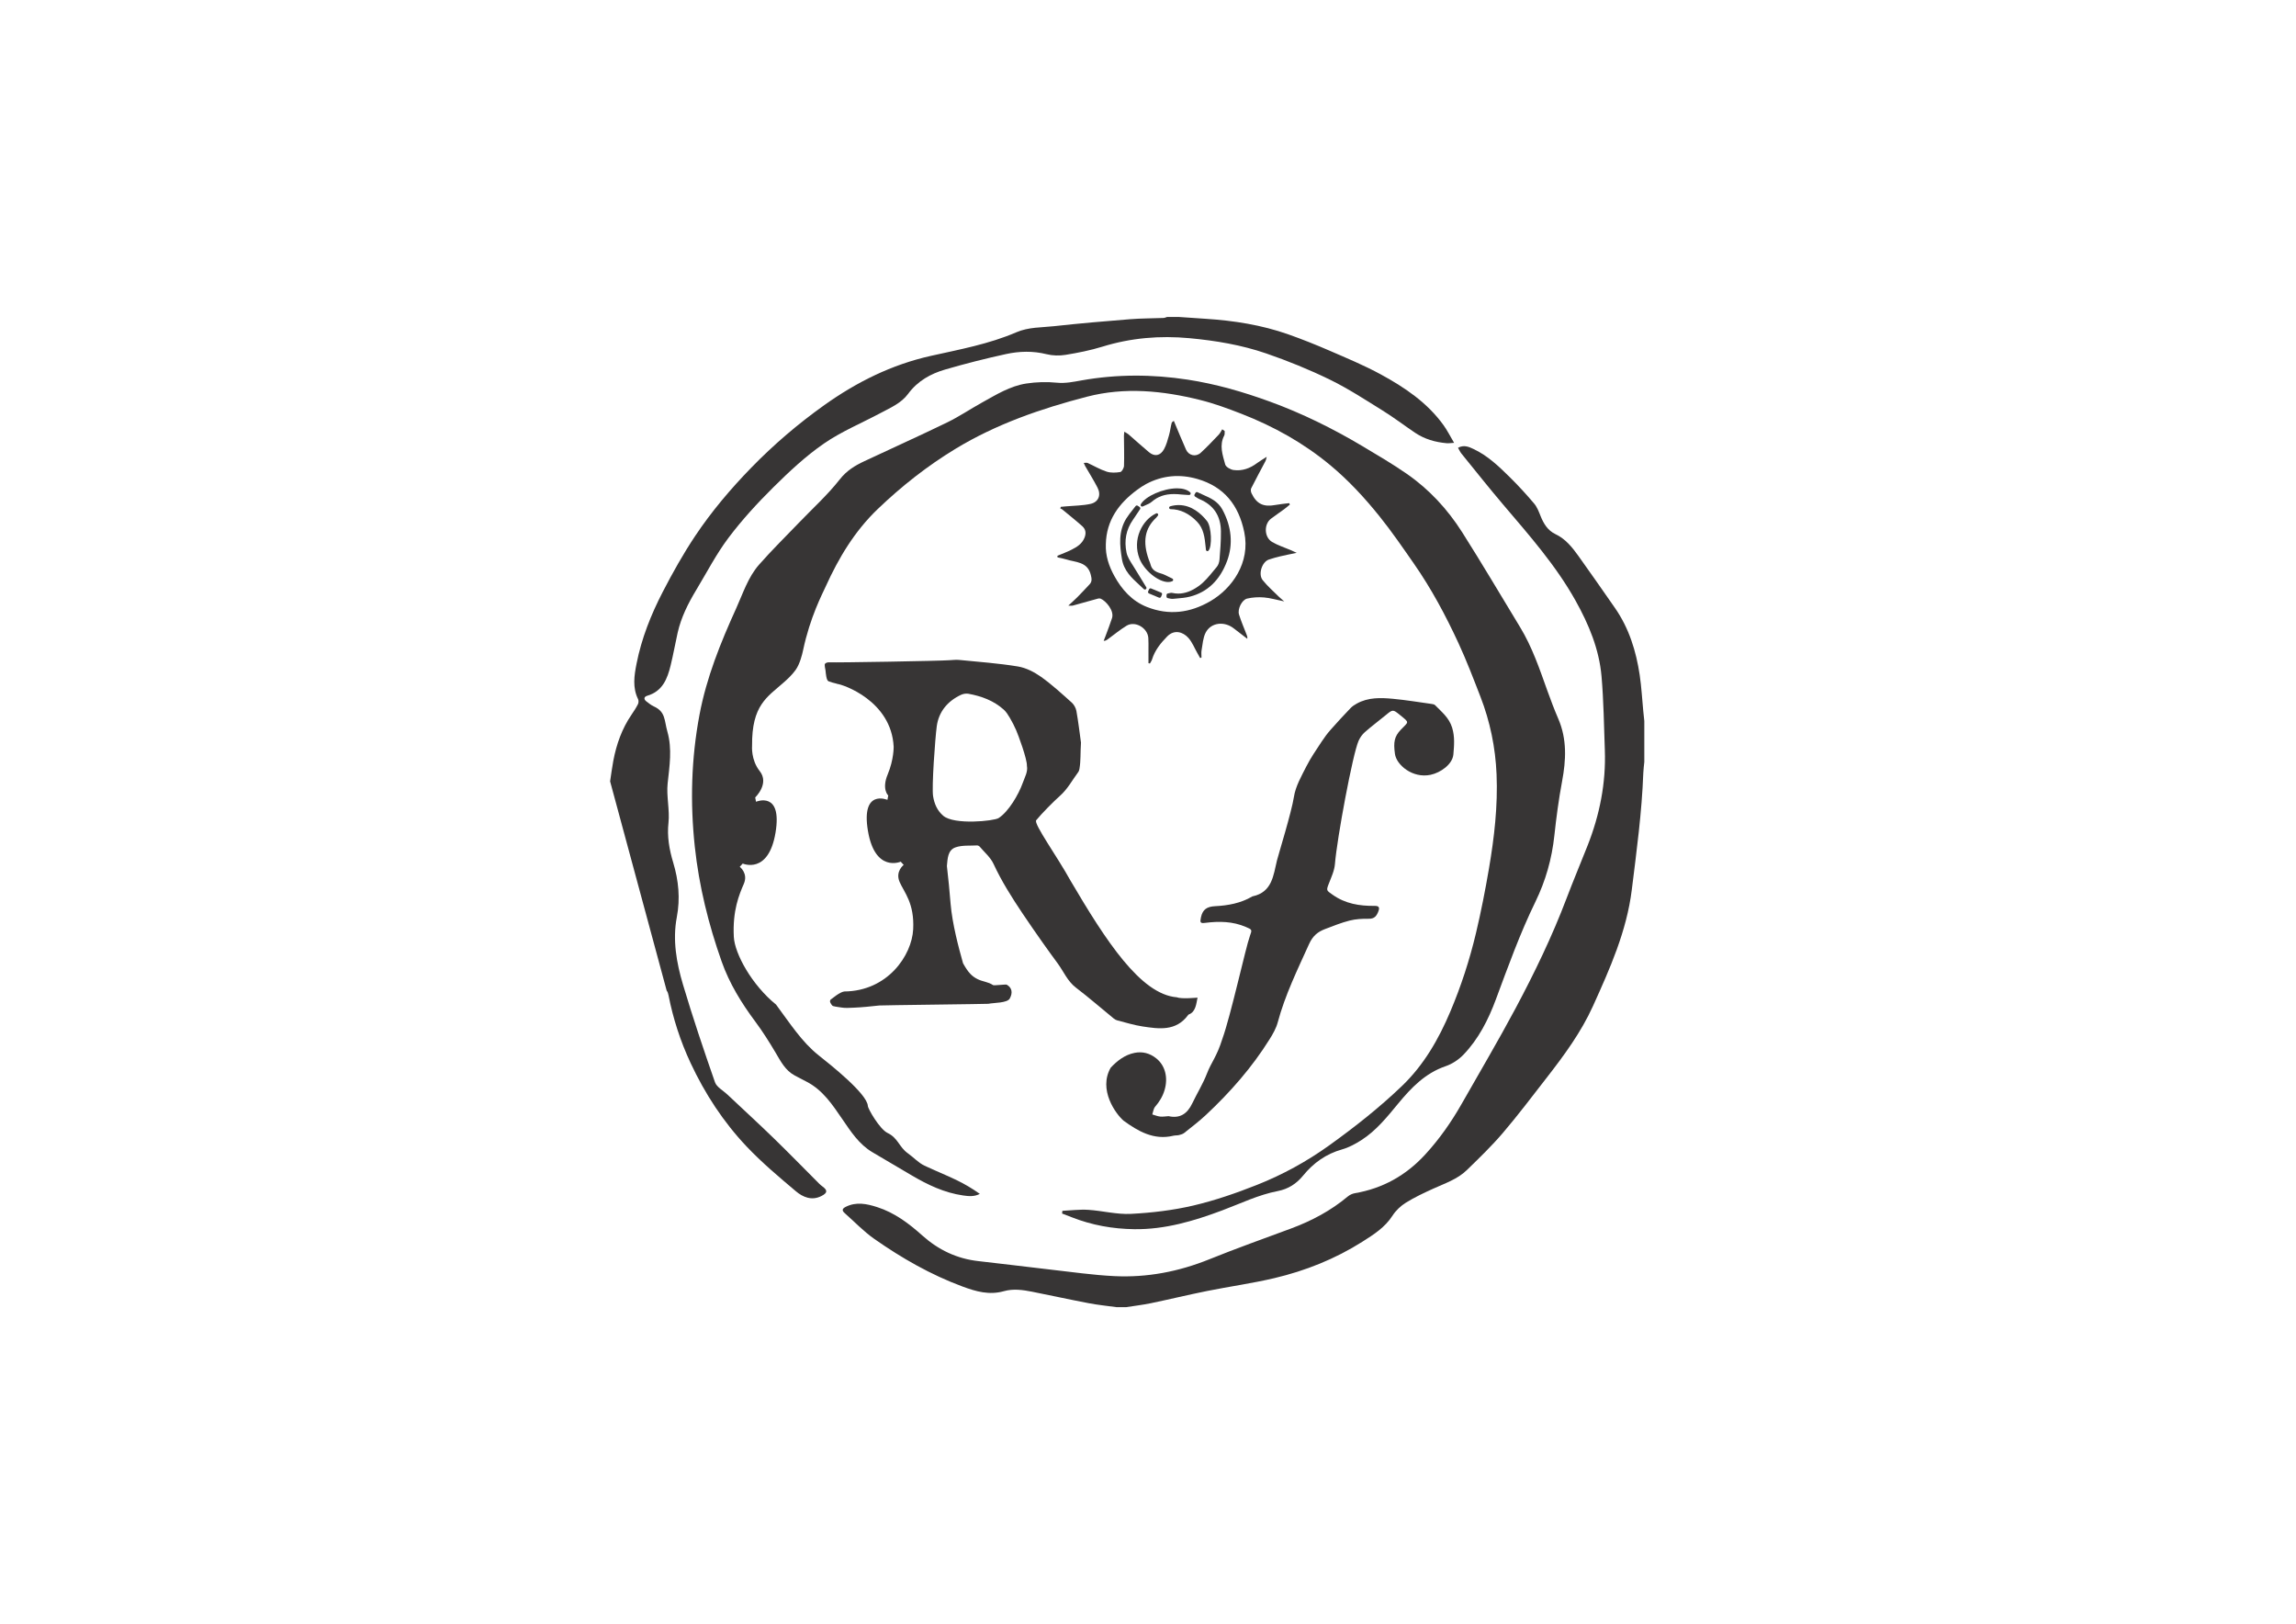
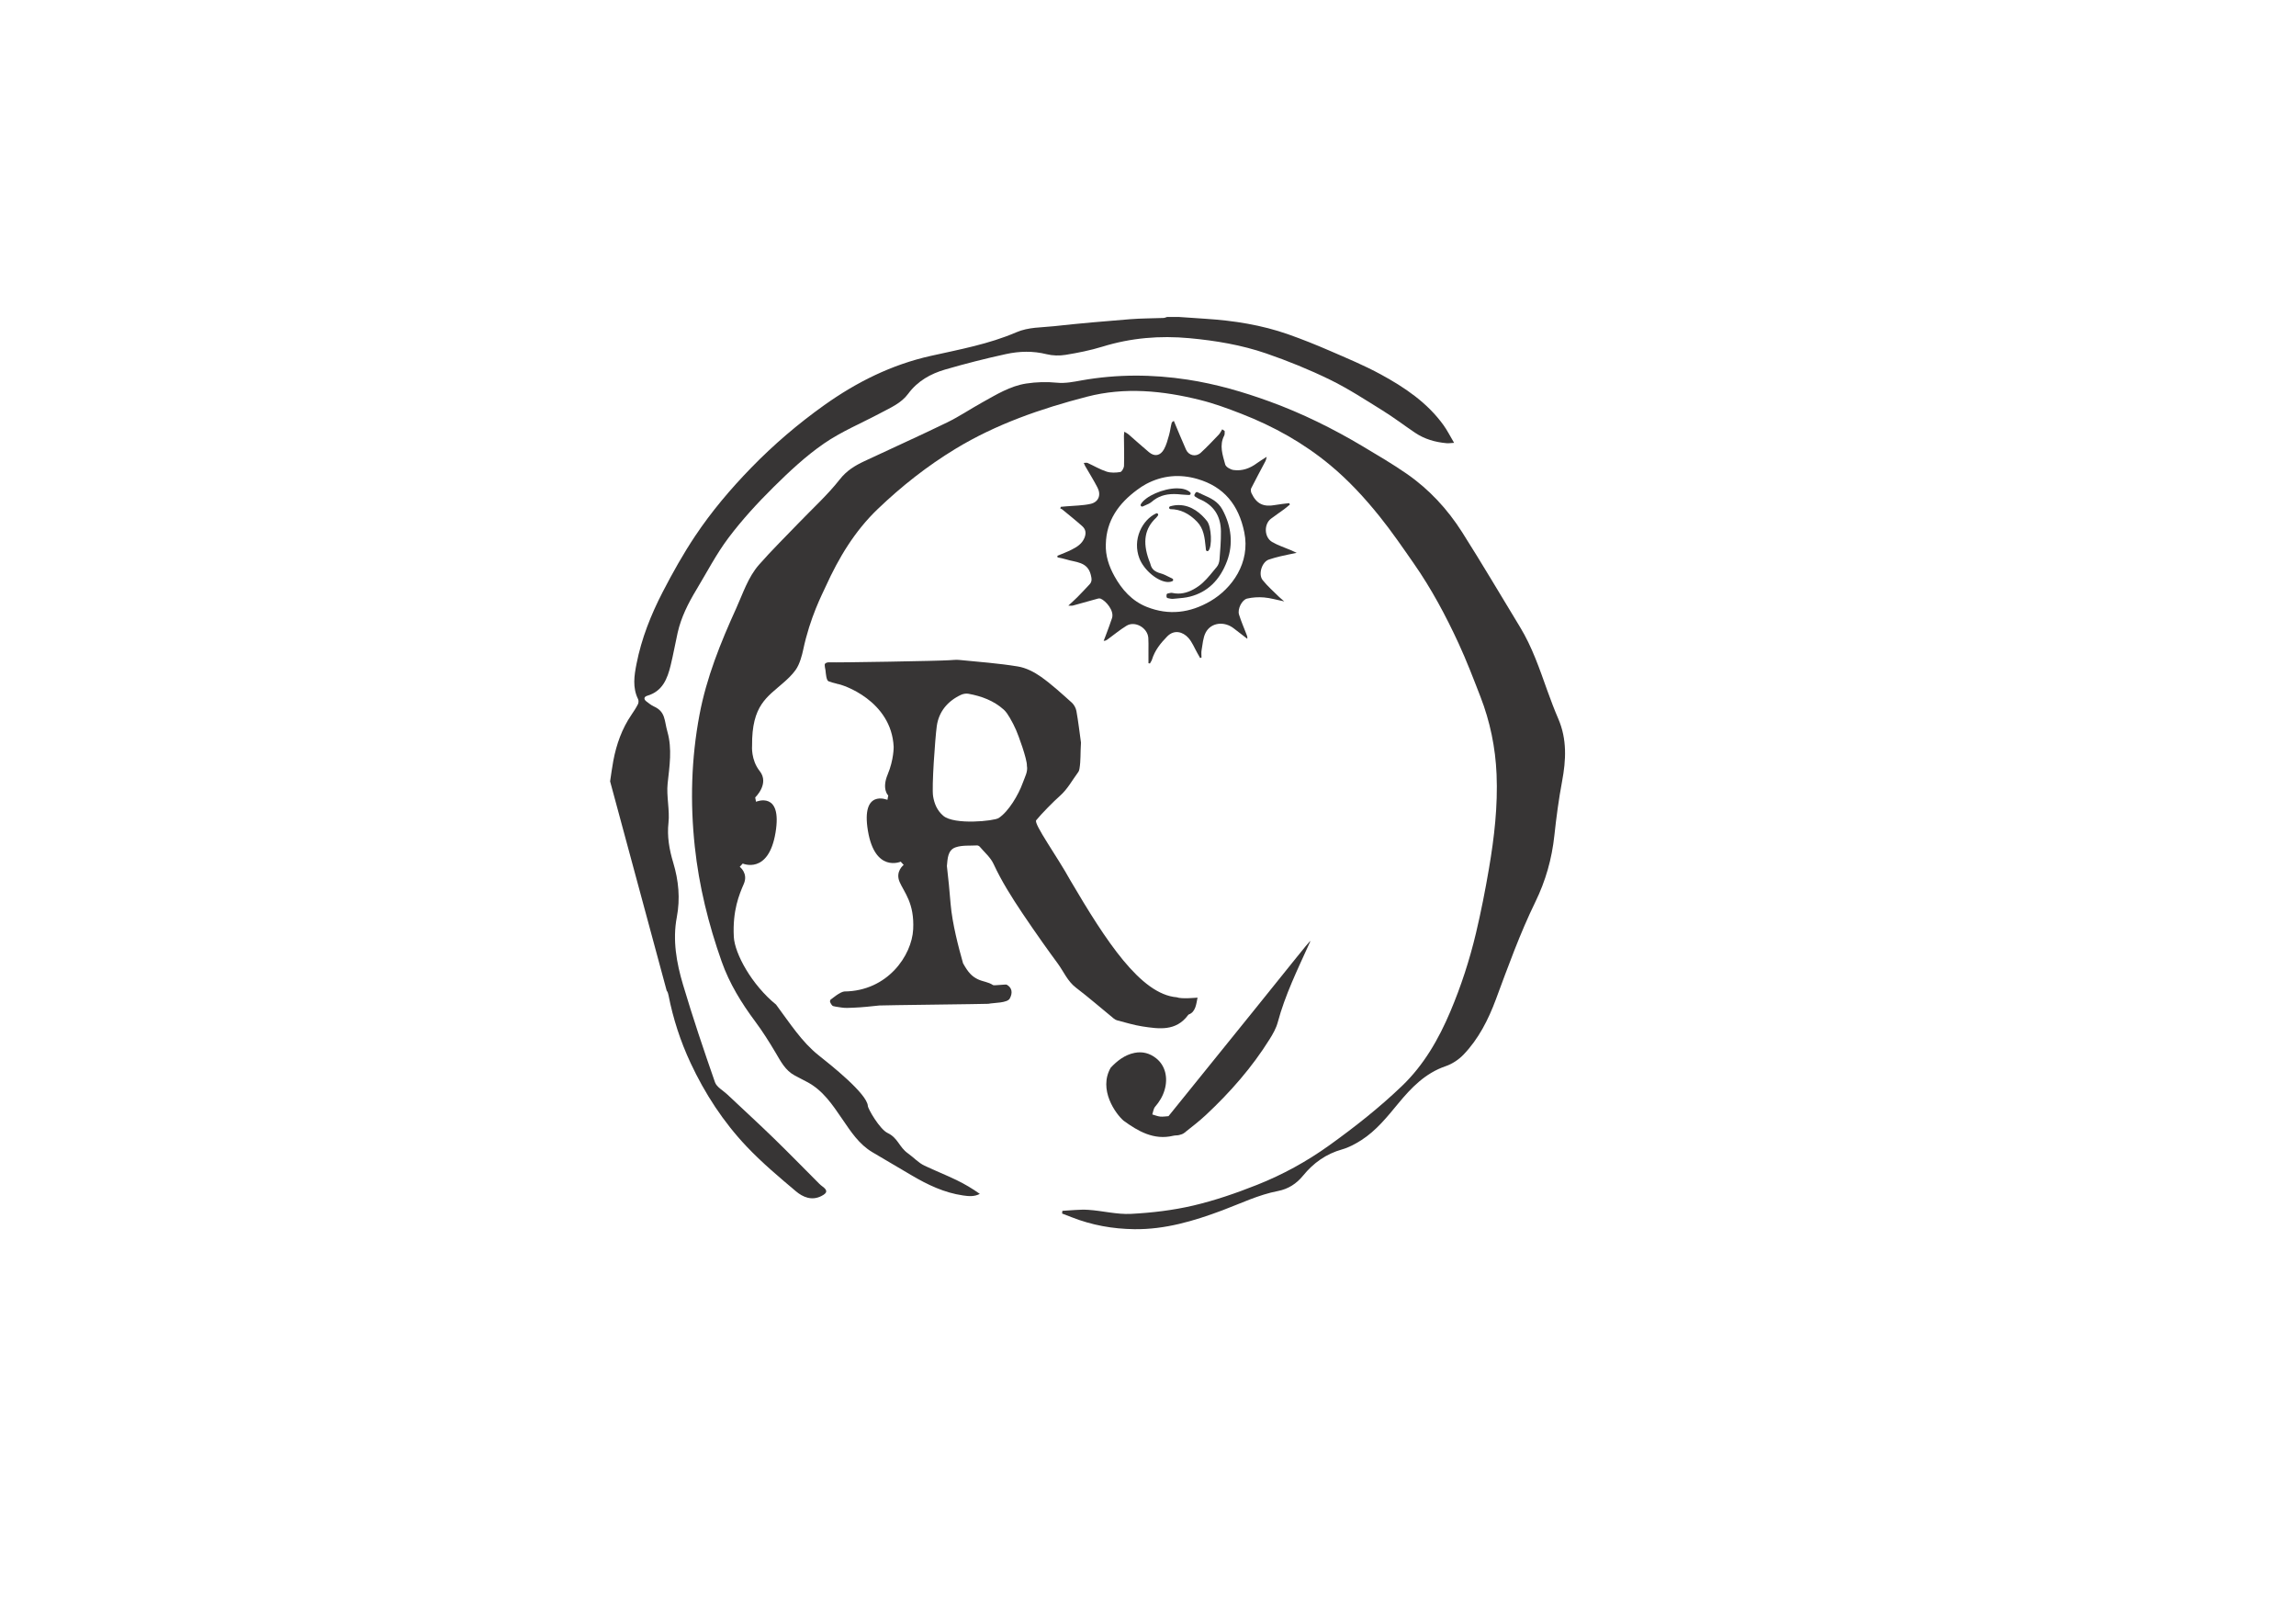
<svg xmlns="http://www.w3.org/2000/svg" version="1.1" id="svg2" xml:space="preserve" width="1122.52" height="793.707" viewBox="0 0 1122.52 793.707">
  <defs id="defs6">
    <clipPath clipPathUnits="userSpaceOnUse" id="clipPath18">
      <path d="M 0,595.28 H 841.89 V 0 H 0 Z" id="path16" />
    </clipPath>
  </defs>
  <g id="g10" transform="matrix(1.333,0,0,-1.333,0,793.707)">
    <g id="g12">
      <g id="g14" clip-path="url(#clipPath18)">
        <g id="g20" transform="translate(603.081,316.013)">
-           <path d="m 0,0 c -0.127,-1.364 -0.321,-2.725 -0.371,-4.092 -0.523,-14.346 -2.455,-28.545 -4.218,-42.772 -1.884,-15.203 -8.018,-28.904 -14.229,-42.623 -4.346,-9.601 -10.528,-18.008 -16.947,-26.258 -5.285,-6.791 -10.466,-13.677 -16.048,-20.22 -4.12,-4.83 -8.717,-9.268 -13.277,-13.702 -3.463,-3.367 -8.056,-4.869 -12.364,-6.83 -3.404,-1.548 -6.819,-3.146 -9.986,-5.115 -1.9,-1.18 -3.698,-2.877 -4.901,-4.752 -2.781,-4.336 -6.908,-6.935 -11.074,-9.572 -9.993,-6.328 -20.857,-10.654 -32.306,-13.356 -8.117,-1.914 -16.415,-3.056 -24.601,-4.701 -6.898,-1.384 -13.738,-3.049 -20.627,-4.482 -3.004,-0.623 -6.066,-0.977 -9.101,-1.453 h -3.556 c -3.371,0.47 -6.767,0.803 -10.105,1.439 -6.958,1.326 -13.879,2.844 -20.828,4.223 -3.429,0.68 -6.937,1.166 -10.353,0.197 -5.337,-1.512 -10.18,-0.137 -15.158,1.705 -11.624,4.303 -22.27,10.397 -32.357,17.459 -3.901,2.733 -7.245,6.26 -10.834,9.434 -1.055,0.933 -1.063,1.619 0.345,2.326 3.879,1.947 7.728,1.119 11.514,-0.088 6.399,-2.041 11.647,-6.006 16.574,-10.414 5.907,-5.285 12.694,-8.531 20.625,-9.402 8.818,-0.969 17.616,-2.112 26.432,-3.106 7.768,-0.875 15.531,-2.002 23.327,-2.39 12.043,-0.598 23.658,1.64 34.895,6.175 9.873,3.985 19.913,7.563 29.901,11.26 7.587,2.809 14.629,6.541 20.859,11.754 0.715,0.598 1.69,1.059 2.607,1.215 10.299,1.764 18.833,6.568 25.898,14.289 5.178,5.656 9.515,11.855 13.285,18.488 6.593,11.598 13.389,23.088 19.672,34.85 6.999,13.105 13.476,26.482 18.757,40.408 2.469,6.512 5.176,12.934 7.736,19.412 4.448,11.264 6.778,22.925 6.34,35.067 -0.323,9.004 -0.434,18.032 -1.211,27.001 -0.864,9.975 -4.672,19.087 -9.533,27.786 -7.236,12.95 -16.992,23.978 -26.527,35.193 -5.235,6.158 -10.261,12.496 -15.357,18.772 -0.471,0.582 -0.767,1.305 -1.218,2.092 2.156,1.152 3.929,0.37 5.631,-0.426 5.272,-2.467 9.401,-6.461 13.467,-10.47 3.088,-3.043 6.018,-6.261 8.821,-9.569 1.069,-1.261 1.709,-2.94 2.334,-4.513 1.129,-2.833 2.625,-5.338 5.476,-6.693 3.78,-1.795 6.244,-4.946 8.573,-8.208 4.471,-6.261 8.878,-12.568 13.269,-18.886 C -5.601,49.042 -3,40.654 -1.687,31.848 -1.038,27.499 -0.81,23.087 -0.385,18.705 -0.267,17.474 -0.129,16.244 0,15.014 Z" style="fill:#373535;fill-opacity:1;fill-rule:evenodd;stroke:none" id="path22" />
-         </g>
+           </g>
        <g id="g24" transform="translate(223.77,308.901)">
          <path d="m 0,0 c 0.387,2.516 0.702,5.044 1.174,7.543 1.146,6.048 3.16,11.764 6.668,16.89 0.853,1.245 1.683,2.519 2.366,3.859 0.258,0.508 0.298,1.354 0.05,1.855 -2.103,4.251 -1.418,8.635 -0.57,12.959 1.823,9.288 5.305,18.035 9.627,26.388 3.616,6.988 7.481,13.899 11.844,20.437 6.016,9.014 13.013,17.284 20.596,25.079 8.235,8.465 17.161,16.085 26.751,22.921 11.889,8.475 24.737,14.885 39.126,18.095 10.576,2.36 21.319,4.328 31.328,8.642 4.555,1.963 9.253,1.732 13.899,2.249 9.279,1.031 18.588,1.813 27.896,2.559 4.061,0.324 8.15,0.294 12.226,0.455 0.435,0.017 0.863,0.237 1.293,0.364 h 4.347 c 3.272,-0.225 6.542,-0.46 9.816,-0.671 10.337,-0.668 20.517,-2.259 30.314,-5.712 5.122,-1.805 10.177,-3.831 15.159,-5.995 6.311,-2.738 12.696,-5.389 18.726,-8.67 8.802,-4.789 17.111,-10.374 23.087,-18.709 1.348,-1.88 2.389,-3.979 3.825,-6.407 -1.32,-0.073 -2.011,-0.193 -2.687,-0.135 -4.191,0.362 -8.152,1.49 -11.669,3.865 -3.974,2.684 -7.799,5.602 -11.871,8.128 -6.352,3.943 -12.651,8.062 -19.351,11.33 -7.541,3.679 -15.377,6.86 -23.316,9.593 -9.077,3.125 -18.544,4.706 -28.139,5.599 -10.894,1.014 -21.504,0.118 -31.98,-3.113 -4.383,-1.351 -8.931,-2.253 -13.464,-2.994 -2.269,-0.371 -4.771,-0.315 -6.996,0.24 -5,1.246 -9.985,1.109 -14.872,0.047 -7.497,-1.629 -14.95,-3.529 -22.318,-5.67 -5.358,-1.555 -10.122,-4.223 -13.589,-8.926 -2.522,-3.422 -6.466,-5.085 -10.11,-7.029 -6.953,-3.71 -14.352,-6.761 -20.79,-11.208 C 71.737,119.259 65.714,113.617 59.938,107.899 54.071,102.091 48.429,95.95 43.465,89.369 38.982,83.427 35.52,76.71 31.659,70.305 28.662,65.332 26.038,60.178 24.761,54.457 23.874,50.483 23.167,46.468 22.199,42.515 20.995,37.594 19.227,33.045 13.649,31.4 c -1.29,-0.38 -1.423,-1.306 -0.26,-2.157 0.847,-0.619 1.671,-1.324 2.615,-1.748 4.406,-1.981 3.824,-5.135 5.01,-9.29 1.803,-6.316 0.764,-12.68 0.082,-19.016 -0.486,-4.506 0.819,-9.853 0.314,-14.358 -0.559,-4.989 0.296,-9.854 1.729,-14.608 1.986,-6.592 2.629,-13.178 1.322,-20.043 -1.596,-8.398 -0.11,-16.721 2.277,-24.744 3.58,-12.027 7.586,-23.932 11.725,-35.779 0.626,-1.791 2.943,-2.998 4.494,-4.457 5.682,-5.35 11.44,-10.623 17.039,-16.059 5.654,-5.49 11.153,-11.141 16.725,-16.717 0.324,-0.324 0.679,-0.625 1.05,-0.894 2.063,-1.496 2.021,-2.43 -0.285,-3.604 -3.53,-1.799 -6.783,-0.406 -9.339,1.748 -6.222,5.244 -12.491,10.52 -18.075,16.412 -8.54,9.014 -15.29,19.356 -20.567,30.659 -3.725,7.976 -6.408,16.25 -8.096,24.869 -0.111,0.566 -0.293,1.203 -0.656,1.619" style="fill:#373535;fill-opacity:1;fill-rule:evenodd;stroke:none" id="path26" />
        </g>
        <g id="g28" transform="translate(428.57,186.126)">
-           <path d="m 0,0 c 4.26,-0.961 6.931,0.949 8.712,4.684 1.755,3.673 3.936,7.173 5.395,10.955 1.65,4.279 3.548,6.021 5.625,12.642 3.117,8.569 8.597,33.651 10.114,37.776 0.872,2.371 0.82,2.341 -1.485,3.33 -4.808,2.066 -9.782,2.14 -14.851,1.5 -1.894,-0.241 -2.003,0.107 -1.611,1.996 0.608,2.922 2.209,3.963 5.197,4.113 4.719,0.238 9.396,1.084 13.589,3.549 0.054,0.033 0.118,0.055 0.179,0.068 7.182,1.532 7.596,7.721 8.922,13.176 0.444,1.828 5.362,17.732 6.212,23.277 0.597,3.892 2.756,7.613 4.582,11.226 1.6,3.164 3.66,6.102 5.608,9.081 1.002,1.535 2.12,3.014 3.332,4.39 2.361,2.682 4.8,5.3 7.269,7.885 0.637,0.666 1.46,1.194 2.274,1.646 4.182,2.323 8.751,2.171 13.269,1.75 4.694,-0.437 9.358,-1.212 14.031,-1.863 0.495,-0.069 1.116,-0.157 1.426,-0.478 2.397,-2.489 5.106,-4.553 6.239,-8.246 1.029,-3.353 0.732,-6.528 0.462,-9.765 -0.306,-3.696 -4.735,-6.753 -8.365,-7.52 -6.661,-1.408 -12.572,3.693 -13.076,7.695 -0.605,4.365 -0.188,6.346 2.145,8.824 2.89,3.068 3.386,2.425 -0.304,5.419 -2.621,2.126 -2.621,2.083 -5.288,-0.114 -2.516,-2.073 -5.136,-4.021 -7.581,-6.17 -0.958,-0.842 -1.767,-1.991 -2.292,-3.159 -2.165,-4.801 -7.943,-35.913 -8.684,-45.202 -0.197,-2.461 -1.347,-4.881 -2.263,-7.24 -0.988,-2.549 -0.817,-2.446 1.407,-4.028 4.681,-3.326 9.895,-4.146 15.407,-4.09 1.403,0.016 1.994,-0.406 1.392,-1.978 -0.652,-1.709 -1.422,-2.777 -3.521,-2.748 -2.347,0.033 -4.772,-0.09 -7.032,-0.66 -3.058,-0.77 -6.01,-1.981 -8.972,-3.096 C 54.772,67.613 52.93,66.141 51.569,63.139 47.302,53.713 42.757,44.441 40.057,34.381 39.477,32.221 38.296,30.16 37.097,28.236 30.63,17.873 22.631,8.77 13.734,0.447 11.221,-1.904 8.461,-3.998 5.766,-6.15 5.248,-6.562 4.522,-6.77 3.859,-6.934 3.185,-7.1 2.447,-7.018 1.771,-7.182 c -7.151,-1.734 -12.959,1.68 -18.235,5.51 -2.93,2.512 -9.357,11.42 -4.734,19.445 2.402,2.551 5.172,4.715 8.744,5.434 2.925,0.59 5.572,-0.131 7.915,-1.975 C -1.186,18.59 -0.089,14.105 -1.45,9.545 -2.146,7.211 -3.331,5.285 -4.901,3.467 -5.519,2.752 -5.615,1.588 -5.949,0.629 c 0.963,-0.274 1.91,-0.68 2.89,-0.781 C -2.056,-0.256 -1.021,-0.062 0,0" style="fill:#373535;fill-opacity:1;fill-rule:evenodd;stroke:none" id="path30" />
+           <path d="m 0,0 C 54.772,67.613 52.93,66.141 51.569,63.139 47.302,53.713 42.757,44.441 40.057,34.381 39.477,32.221 38.296,30.16 37.097,28.236 30.63,17.873 22.631,8.77 13.734,0.447 11.221,-1.904 8.461,-3.998 5.766,-6.15 5.248,-6.562 4.522,-6.77 3.859,-6.934 3.185,-7.1 2.447,-7.018 1.771,-7.182 c -7.151,-1.734 -12.959,1.68 -18.235,5.51 -2.93,2.512 -9.357,11.42 -4.734,19.445 2.402,2.551 5.172,4.715 8.744,5.434 2.925,0.59 5.572,-0.131 7.915,-1.975 C -1.186,18.59 -0.089,14.105 -1.45,9.545 -2.146,7.211 -3.331,5.285 -4.901,3.467 -5.519,2.752 -5.615,1.588 -5.949,0.629 c 0.963,-0.274 1.91,-0.68 2.89,-0.781 C -2.056,-0.256 -1.021,-0.062 0,0" style="fill:#373535;fill-opacity:1;fill-rule:evenodd;stroke:none" id="path30" />
        </g>
        <g id="g32" transform="translate(405.584,395.863)">
          <path d="m 0,0 c -0.165,-4.228 1.142,-8.063 3.12,-11.653 2.757,-5.002 6.48,-9.182 11.891,-11.335 8.088,-3.218 15.915,-2.23 23.375,2.13 7.867,4.599 14.699,14.039 12.392,25.261 C 48.73,14.359 43.376,21.08 33.582,23.924 27.136,25.796 20.788,25.261 14.785,22.075 13.637,21.466 12.55,20.724 11.502,19.953 4.749,14.982 0.192,8.739 0,0 m 43.583,41.522 c -0.041,-0.553 0.088,-1.196 -0.15,-1.646 -1.909,-3.614 -0.579,-7.175 0.351,-10.633 0.245,-0.912 1.922,-1.873 3.05,-2.033 3.179,-0.45 6.068,0.613 8.643,2.543 0.978,0.731 2.047,1.34 3.529,2.299 -0.233,-0.86 -0.264,-1.205 -0.413,-1.488 -1.765,-3.357 -3.582,-6.687 -5.286,-10.075 -0.238,-0.475 -0.115,-1.302 0.135,-1.826 1.879,-3.937 4.404,-5.098 8.811,-4.265 1.649,0.311 3.33,0.445 4.997,0.66 0.083,-0.173 0.167,-0.346 0.251,-0.518 C 66.792,13.96 66.104,13.35 65.367,12.808 63.78,11.64 62.141,10.543 60.572,9.353 57.933,7.352 58.056,2.562 60.98,0.827 63.091,-0.425 65.504,-1.17 67.779,-2.149 68.401,-2.416 69.01,-2.708 70,-3.16 c -2.34,-0.494 -4.215,-0.851 -6.069,-1.293 -1.396,-0.333 -2.785,-0.72 -4.145,-1.178 -2.502,-0.844 -3.998,-5.354 -2.263,-7.538 1.744,-2.194 3.906,-4.058 5.902,-6.05 0.491,-0.49 1.045,-0.917 2.013,-1.756 -2.881,0.59 -5.135,1.269 -7.429,1.456 -2.046,0.167 -4.195,0.046 -6.189,-0.418 -1.93,-0.45 -3.59,-3.866 -2.974,-5.848 0.774,-2.49 1.823,-4.893 2.762,-7.33 0.173,-0.449 0.382,-0.884 0.267,-1.562 -1.633,1.256 -3.283,2.492 -4.898,3.771 -3.512,2.78 -8.42,2.236 -10.367,-1.522 -0.985,-1.901 -1.095,-4.272 -1.493,-6.45 -0.159,-0.867 -0.027,-1.787 -0.027,-2.682 -0.165,-0.061 -0.331,-0.122 -0.496,-0.182 -0.345,0.616 -0.687,1.234 -1.04,1.848 -1.071,1.873 -1.876,3.987 -3.288,5.555 -1.97,2.188 -5.148,3.178 -7.76,0.517 -2.423,-2.47 -4.529,-5.094 -5.568,-8.458 -0.158,-0.514 -0.504,-0.97 -0.763,-1.453 -0.177,0.031 -0.356,0.063 -0.535,0.094 0,1.719 0.006,3.438 -0.002,5.158 -0.006,1.382 0.046,2.77 -0.055,4.147 -0.275,3.696 -4.89,6.333 -7.989,4.435 -2.444,-1.497 -4.668,-3.351 -6.991,-5.043 -0.343,-0.249 -0.698,-0.48 -1.395,-0.493 0.245,0.629 0.502,1.254 0.734,1.888 0.787,2.145 1.629,4.271 2.329,6.444 0.892,2.769 -2.295,6.359 -4.172,7.142 -0.276,0.115 -0.654,0.109 -0.948,0.029 -3.104,-0.849 -6.199,-1.731 -9.302,-2.583 -0.287,-0.079 -0.615,-0.01 -1.611,-0.01 1.389,1.294 2.396,2.17 3.331,3.117 1.521,1.544 3.01,3.122 4.486,4.71 0.962,1.035 0.764,2.123 0.438,3.452 -1.207,4.926 -5.588,4.556 -9.07,5.689 -1.018,0.331 -2.09,0.495 -3.136,0.736 -0.018,0.193 -0.034,0.386 -0.051,0.58 1.753,0.742 3.555,1.387 5.244,2.253 1.926,0.987 3.757,2.091 4.673,4.3 0.709,1.709 0.492,3.157 -0.799,4.308 -2.386,2.124 -4.889,4.114 -7.353,6.15 -0.199,0.164 -0.471,0.24 -0.709,0.356 0.068,0.195 0.135,0.39 0.203,0.584 0.642,0.059 1.283,0.117 1.925,0.175 2.995,0.274 6.053,0.254 8.963,0.903 2.958,0.659 3.963,3.259 2.575,5.959 -1.399,2.723 -3.04,5.322 -4.568,7.981 -0.153,0.266 -0.252,0.563 -0.481,1.085 0.623,0 1.083,0.13 1.417,-0.021 2.326,-1.053 4.552,-2.392 6.963,-3.174 1.539,-0.5 3.373,-0.417 5.002,-0.151 0.589,0.096 1.35,1.472 1.377,2.286 0.119,3.652 -0.002,7.312 -0.027,10.969 -0.002,0.382 0.067,0.766 0.138,1.534 0.644,-0.395 1.13,-0.61 1.515,-0.943 2.522,-2.183 4.979,-4.445 7.545,-6.575 2.062,-1.71 4.162,-1.339 5.513,1.117 0.863,1.57 1.329,3.379 1.827,5.123 0.421,1.474 0.582,3.022 0.974,4.507 0.096,0.364 0.639,0.61 0.789,0.744 1.537,-3.641 2.941,-7.117 4.472,-10.536 0.986,-2.204 3.608,-2.799 5.406,-1.153 2.295,2.102 4.433,4.378 6.588,6.629 0.531,0.556 0.86,1.306 1.282,1.967 0.298,-0.205 0.595,-0.409 0.893,-0.614" style="fill:#373535;fill-opacity:1;fill-rule:evenodd;stroke:none" id="path34" />
        </g>
        <g id="g36" transform="translate(448.34,408.562)">
          <path d="M 0,0 C -1.639,3.026 -4.391,4.241 -7.052,5.415 -7.736,5.717 -8.444,6.03 -9.115,6.367 -9.385,6.501 -9.712,6.405 -9.863,6.145 l -0.349,-0.593 c -0.159,-0.271 -0.069,-0.618 0.2,-0.779 0.157,-0.093 0.311,-0.193 0.464,-0.293 0.359,-0.232 0.731,-0.474 1.151,-0.649 5.148,-2.144 7.79,-6.103 7.854,-11.767 0.04,-3.582 -0.269,-7.341 -0.517,-10.361 -0.085,-1.043 -0.454,-2.065 -0.961,-2.666 -0.411,-0.487 -0.818,-0.983 -1.225,-1.481 -1.651,-2.015 -3.359,-4.099 -5.407,-5.569 -2.618,-1.879 -5.087,-2.792 -7.551,-2.792 h -10e-4 c -0.718,0 -1.442,0.081 -2.153,0.24 -0.389,0.087 -0.844,-0.004 -1.24,-0.103 -0.138,-0.035 -0.278,-0.07 -0.414,-0.091 -0.277,-0.043 -0.482,-0.282 -0.483,-0.563 l -0.002,-0.586 c -0.002,-0.281 0.202,-0.522 0.48,-0.567 0.169,-0.026 0.339,-0.066 0.51,-0.104 0.359,-0.081 0.73,-0.165 1.12,-0.165 0.081,0 0.162,0.004 0.243,0.012 0.454,0.044 0.91,0.083 1.366,0.122 1.612,0.137 3.278,0.278 4.874,0.686 6.427,1.641 11.014,6.055 13.633,13.118 C 3.978,-12.743 3.38,-6.24 0,0" style="fill:#373535;fill-opacity:1;fill-rule:nonzero;stroke:none" id="path38" />
        </g>
        <g id="g40" transform="translate(424.071,405.603)">
          <path d="M 0,0 C 0.183,0.17 0.324,0.367 0.448,0.54 0.498,0.61 0.548,0.68 0.6,0.747 0.751,0.939 0.75,1.211 0.598,1.402 0.444,1.594 0.182,1.657 -0.041,1.553 -2.577,0.37 -4.743,-1.979 -5.981,-4.891 c -1.366,-3.208 -1.438,-6.763 -0.206,-10.01 1.668,-4.395 6.9,-8.707 10.564,-8.707 0.56,0 1.074,0.101 1.526,0.301 0.192,0.084 0.315,0.272 0.317,0.48 0.001,0.209 -0.119,0.399 -0.309,0.486 -0.485,0.223 -0.943,0.454 -1.387,0.678 -0.959,0.485 -1.863,0.942 -2.837,1.208 -2.256,0.617 -3.354,1.581 -3.789,3.331 -0.095,0.384 -0.243,0.742 -0.383,1.088 -0.073,0.177 -0.145,0.353 -0.208,0.532 C -5.08,-8.86 -4.224,-3.933 0,0" style="fill:#373535;fill-opacity:1;fill-rule:nonzero;stroke:none" id="path42" />
        </g>
        <g id="g44" transform="translate(442.199,394.789)">
          <path d="m 0,0 c 0.033,-0.333 0.066,-0.667 0.104,-1 0.021,-0.204 0.159,-0.377 0.353,-0.444 0.057,-0.02 0.114,-0.029 0.173,-0.029 0.141,0 0.279,0.056 0.38,0.161 1.449,1.498 1.121,8.792 -0.488,10.841 -2.113,2.69 -5.637,5.897 -10.43,5.897 -1.03,0 -2.077,-0.155 -3.113,-0.46 -0.251,-0.074 -0.411,-0.321 -0.375,-0.581 0.037,-0.26 0.257,-0.454 0.52,-0.457 3.563,-0.035 6.737,-1.536 9.705,-4.588 C -0.689,6.788 -0.354,3.49 0,0" style="fill:#373535;fill-opacity:1;fill-rule:nonzero;stroke:none" id="path46" />
        </g>
        <g id="g48" transform="translate(418.185,383.738)">
-           <path d="M 0,0 C -0.634,1.012 -1.29,2.059 -1.905,3.101 -2.192,3.588 -2.504,4.078 -2.806,4.552 -3.725,5.994 -4.674,7.485 -5,9.02 c -0.941,4.432 -0.152,8.489 2.347,12.059 0.614,0.876 1.211,1.78 1.788,2.655 0.271,0.41 0.542,0.82 0.816,1.229 0.173,0.259 0.106,0.61 -0.151,0.787 l -0.706,0.486 C -1.158,26.408 -1.5,26.353 -1.684,26.11 -2.033,25.649 -2.395,25.196 -2.755,24.742 -3.544,23.748 -4.361,22.72 -5.055,21.621 -8.044,16.886 -7.507,11.662 -6.7,6.717 -5.995,2.4 -3.119,-0.233 -0.337,-2.78 0.216,-3.286 0.788,-3.81 1.33,-4.336 1.44,-4.442 1.584,-4.497 1.728,-4.497 h 0.005 c 0.318,0 0.573,0.255 0.573,0.57 0,0.136 -0.048,0.261 -0.127,0.359 C 1.476,-2.355 0.726,-1.158 0,0" style="fill:#373535;fill-opacity:1;fill-rule:nonzero;stroke:none" id="path50" />
-         </g>
+           </g>
        <g id="g52" transform="translate(418.909,409.663)">
          <path d="m 0,0 c 0.086,0 0.174,0.02 0.255,0.06 0.319,0.16 0.654,0.302 1.007,0.452 0.796,0.338 1.619,0.686 2.284,1.266 2.204,1.92 4.79,2.815 8.135,2.815 0.866,0 1.785,-0.059 2.811,-0.179 C 15.009,4.354 15.531,4.329 16.136,4.3 16.45,4.285 16.794,4.269 17.18,4.245 17.426,4.229 17.646,4.37 17.739,4.592 17.833,4.815 17.777,5.073 17.6,5.235 16.557,6.188 14.901,6.692 12.813,6.692 7.757,6.692 1.164,3.799 -0.497,0.85 -0.621,0.632 -0.587,0.358 -0.413,0.177 -0.304,0.061 -0.153,0 0,0" style="fill:#373535;fill-opacity:1;fill-rule:nonzero;stroke:none" id="path54" />
        </g>
        <g id="g56" transform="translate(425.866,378.119)">
-           <path d="M 0,0 -3.678,1.521 C -3.963,1.641 -4.291,1.508 -4.417,1.226 l -0.347,-0.78 c -0.061,-0.14 -0.065,-0.3 -0.007,-0.442 0.055,-0.143 0.167,-0.256 0.308,-0.316 l 3.69,-1.548 c 0.07,-0.03 0.145,-0.044 0.22,-0.044 0.074,0 0.148,0.014 0.217,0.043 0.141,0.057 0.252,0.169 0.31,0.309 l 0.335,0.807 c 0.058,0.14 0.058,0.297 0,0.436 C 0.251,-0.168 0.14,-0.058 0,0" style="fill:#373535;fill-opacity:1;fill-rule:nonzero;stroke:none" id="path58" />
-         </g>
+           </g>
        <g id="g60" transform="translate(375.116,308.343)">
          <path d="m 0,0 c -1.555,-4.352 -5.221,-10.564 -8.86,-12.91 -1.662,-1.072 -16.276,-2.604 -20.305,0.851 -2.23,1.912 -3.267,4.399 -3.718,7.147 -0.55,3.35 0.743,21.252 1.345,25.692 0.722,5.309 3.957,9.19 8.857,11.493 0.818,0.385 1.898,0.565 2.776,0.404 4.775,-0.878 9.262,-2.517 12.936,-5.822 0.924,-0.83 1.616,-1.961 2.258,-3.048 0.842,-1.424 1.593,-2.911 2.262,-4.425 C -1.683,17.652 1.644,8.69 1.521,6.253 1.944,4.11 0.775,2.169 0,0 m 56.479,-78.623 c -13.277,1.086 -25.98,20.691 -39.004,42.832 -4.718,8.611 -13.571,20.809 -12.546,22.084 1.905,2.371 6.431,6.94 8.688,8.93 2.845,2.507 4.532,5.774 6.717,8.713 0.256,0.343 0.394,0.815 0.465,1.248 0.519,3.142 0.289,5.469 0.555,9.58 -0.544,3.894 -0.988,7.762 -1.677,11.587 -0.2,1.11 -0.873,2.347 -1.713,3.096 -3.667,3.271 -7.299,6.631 -11.296,9.462 -2.486,1.762 -5.493,3.291 -8.456,3.779 -7.043,1.162 -14.195,1.667 -21.309,2.378 -1.242,0.124 -2.519,0.019 -3.772,-0.082 -3.305,-0.267 -41.467,-0.929 -44.172,-0.773 -0.71,0.041 -1.648,-0.318 -1.593,-0.964 0.083,-0.982 -0.008,-0.34 0.294,-2.021 0.132,-1.214 0.293,-3.516 1.048,-3.942 0.505,-0.179 0.972,-0.337 1.376,-0.47 0.572,-0.149 1.145,-0.297 1.718,-0.446 l 0.003,-0.042 c 2.189,-0.193 20.009,-6.193 20.849,-23.076 0,0 0.1,-4.671 -2.186,-10.138 -2.286,-5.466 0.199,-7.752 0.199,-7.752 l -0.299,-1.589 c 0,0 -9.74,4.174 -7.156,-11.332 2.585,-15.503 12.027,-11.33 12.027,-11.33 l 1.093,-1.191 c 0,0 -3.181,-2.387 -1.491,-6.262 1.689,-3.877 5.466,-7.752 4.969,-17.392 -0.487,-9.457 -9.298,-22.631 -25.298,-22.758 -1.695,-0.246 -4.4,-2.602 -4.511,-2.647 -0.663,-0.267 -0.752,-0.879 -0.665,-1.191 0.098,-0.348 0.664,-1.389 1.104,-1.512 1.035,-0.287 1.898,-0.33 2.958,-0.521 1.411,-0.256 3.076,-0.133 4.479,-0.078 3.184,0.123 6.362,0.468 9.533,0.812 0.887,0.096 39.593,0.535 39.965,0.615 1.985,0.426 6.961,0.233 7.878,1.961 1.09,2.055 0.865,3.901 -1.108,5.043 -0.379,0.219 -4.676,-0.392 -5.043,-0.144 -1.775,1.199 -3.712,1.23 -5.62,2.162 -2.107,1.027 -3.51,2.453 -5.381,5.848 -1.648,5.828 -3.929,14.449 -4.557,21.716 -0.63,7.285 -0.6,7.014 -1.364,13.938 0.259,2.635 0.259,5.847 3.19,6.857 2.422,0.836 5.237,0.545 7.881,0.696 0.331,0.019 0.781,-0.231 1.007,-0.498 1.725,-2.045 3.92,-3.893 5.009,-6.243 2.969,-6.414 6.716,-12.324 10.625,-18.158 2.448,-3.654 4.965,-7.26 7.492,-10.859 1.796,-2.559 3.655,-5.073 5.496,-7.6 2.163,-2.967 3.545,-6.443 6.641,-8.805 4.761,-3.628 9.282,-7.576 13.922,-11.365 0.384,-0.314 0.88,-0.551 1.363,-0.672 3.024,-0.765 6.025,-1.711 9.097,-2.175 6.076,-0.922 12.259,-1.834 16.696,4.103 0.076,0.102 0.157,0.232 0.266,0.272 2.631,0.945 2.782,4.056 3.24,6.191 0,0 -5.863,-0.592 -7.626,0.125" style="fill:#373535;fill-opacity:1;fill-rule:nonzero;stroke:none" id="path62" />
        </g>
        <g id="g64" transform="translate(571.55,331.797)">
          <path d="m 0,0 c -1.451,3.382 -2.765,6.829 -4.006,10.294 -2.862,7.986 -5.568,16.032 -10.011,23.338 -7.071,11.627 -13.974,23.359 -21.269,34.844 -5.356,8.432 -12.11,15.742 -20.365,21.448 -5.232,3.616 -10.735,6.852 -16.205,10.108 -10.863,6.464 -22.149,12.044 -34.056,16.374 -9.786,3.558 -19.723,6.427 -30.031,8.007 -12.99,1.99 -25.945,2.029 -38.899,-0.268 -3.01,-0.535 -5.951,-1.166 -9.134,-0.846 -3.673,0.37 -7.488,0.251 -11.144,-0.303 -5.947,-0.901 -11.054,-4.096 -16.228,-6.962 -4.313,-2.389 -8.424,-5.176 -12.849,-7.326 -10.054,-4.884 -20.257,-9.458 -30.374,-14.214 -3.417,-1.605 -6.431,-3.419 -8.971,-6.653 -4.514,-5.749 -10.021,-10.717 -15.105,-16.019 -4.863,-5.071 -9.891,-9.998 -14.52,-15.275 -4.044,-4.608 -5.88,-10.512 -8.381,-16.018 -5.721,-12.588 -10.871,-25.319 -13.454,-39.024 -3.029,-16.062 -3.452,-32.157 -1.718,-48.346 1.549,-14.455 5.02,-28.481 9.866,-42.172 2.836,-8.012 7.225,-15.145 12.287,-21.936 2.7,-3.623 5.124,-7.468 7.432,-11.357 1.921,-3.24 3.591,-6.608 7.106,-8.473 1.45,-0.771 2.906,-1.531 4.364,-2.285 5.926,-3.066 9.44,-8.428 13.05,-13.697 3.124,-4.563 6.126,-9.237 11.061,-12.149 4.755,-2.804 9.515,-5.603 14.27,-8.41 5.924,-3.498 12.072,-6.445 18.972,-7.43 1.999,-0.285 4.043,-0.517 6.132,0.577 -2.784,1.978 -5.631,3.66 -8.6,5.09 -3.85,1.851 -7.828,3.435 -11.691,5.259 -2.28,1.078 -3.927,2.994 -6.041,4.485 -3.321,2.339 -3.632,5.656 -7.503,7.502 -2.871,1.369 -7.176,8.81 -7.235,9.916 -0.243,4.484 -13.876,15.248 -18.079,18.586 -6.117,4.855 -10.517,11.742 -15.589,18.58 -8.846,7.158 -15.171,18.629 -15.492,24.849 -0.497,9.641 1.979,15.539 3.669,19.414 1.689,3.877 -1.491,6.262 -1.491,6.262 l 1.093,1.193 c 0,0 9.442,-4.175 12.026,11.33 2.584,15.504 -7.156,11.33 -7.156,11.33 l -0.298,1.59 c 0,0 5.336,5.033 1.649,9.672 -3.268,4.115 -2.792,9.238 -2.792,9.238 -0.156,15.023 5.592,17.897 11.642,23.284 1.377,1.225 2.915,2.602 4.318,4.539 1.572,2.171 2.429,5.727 2.779,7.384 2.528,11.948 6.981,20.411 8.251,23.211 4.799,10.58 10.642,20.328 19.104,28.432 8.729,8.36 18.162,15.791 28.481,22.059 14.985,9.1 31.381,14.75 48.238,19.123 13.924,3.613 27.82,2.211 41.547,-1.204 5.143,-1.279 10.169,-3.136 15.119,-5.062 11.832,-4.606 22.81,-10.722 32.621,-18.879 6.71,-5.58 12.588,-11.961 18.021,-18.718 4.484,-5.574 8.539,-11.5 12.633,-17.376 6.41,-9.201 11.684,-19.072 16.373,-29.229 2.945,-6.381 5.46,-12.967 8.004,-19.524 3.55,-9.147 5.508,-18.668 5.921,-28.463 0.49,-11.624 -0.837,-23.137 -2.787,-34.565 -1.36,-7.959 -2.913,-15.9 -4.783,-23.754 -2.327,-9.779 -5.425,-19.322 -9.355,-28.621 -4.323,-10.23 -9.737,-19.664 -17.803,-27.394 -8.272,-7.928 -17.258,-14.996 -26.553,-21.68 -8.267,-5.943 -17.163,-10.82 -26.584,-14.555 -7.621,-3.017 -15.449,-5.728 -23.414,-7.591 -7.444,-1.741 -15.167,-2.645 -22.813,-3.043 -5.18,-0.268 -10.429,1.144 -15.667,1.482 -3.142,0.201 -6.322,-0.223 -9.485,-0.365 -0.036,-0.332 -0.072,-0.664 -0.107,-0.994 1.191,-0.459 2.384,-0.911 3.571,-1.377 7.362,-2.897 15.028,-4.26 22.911,-4.362 11.249,-0.146 21.805,2.987 32.214,6.881 6.761,2.528 13.292,5.731 20.459,7.112 3.755,0.722 6.803,2.668 9.226,5.642 3.792,4.654 8.436,7.971 14.321,9.629 2.482,0.701 4.872,1.996 7.064,3.398 5.447,3.483 9.466,8.518 13.512,13.418 4.839,5.86 9.933,11.143 17.407,13.698 2.393,0.818 4.774,2.388 6.531,4.218 5.54,5.772 9.113,12.825 11.878,20.256 4.49,12.075 8.839,24.198 14.5,35.799 3.751,7.684 6.043,15.777 6.957,24.311 0.714,6.66 1.603,13.32 2.836,19.901 C 2.836,-15.07 3.21,-7.474 0,0" style="fill:#373535;fill-opacity:1;fill-rule:nonzero;stroke:none" id="path66" />
        </g>
      </g>
    </g>
  </g>
</svg>